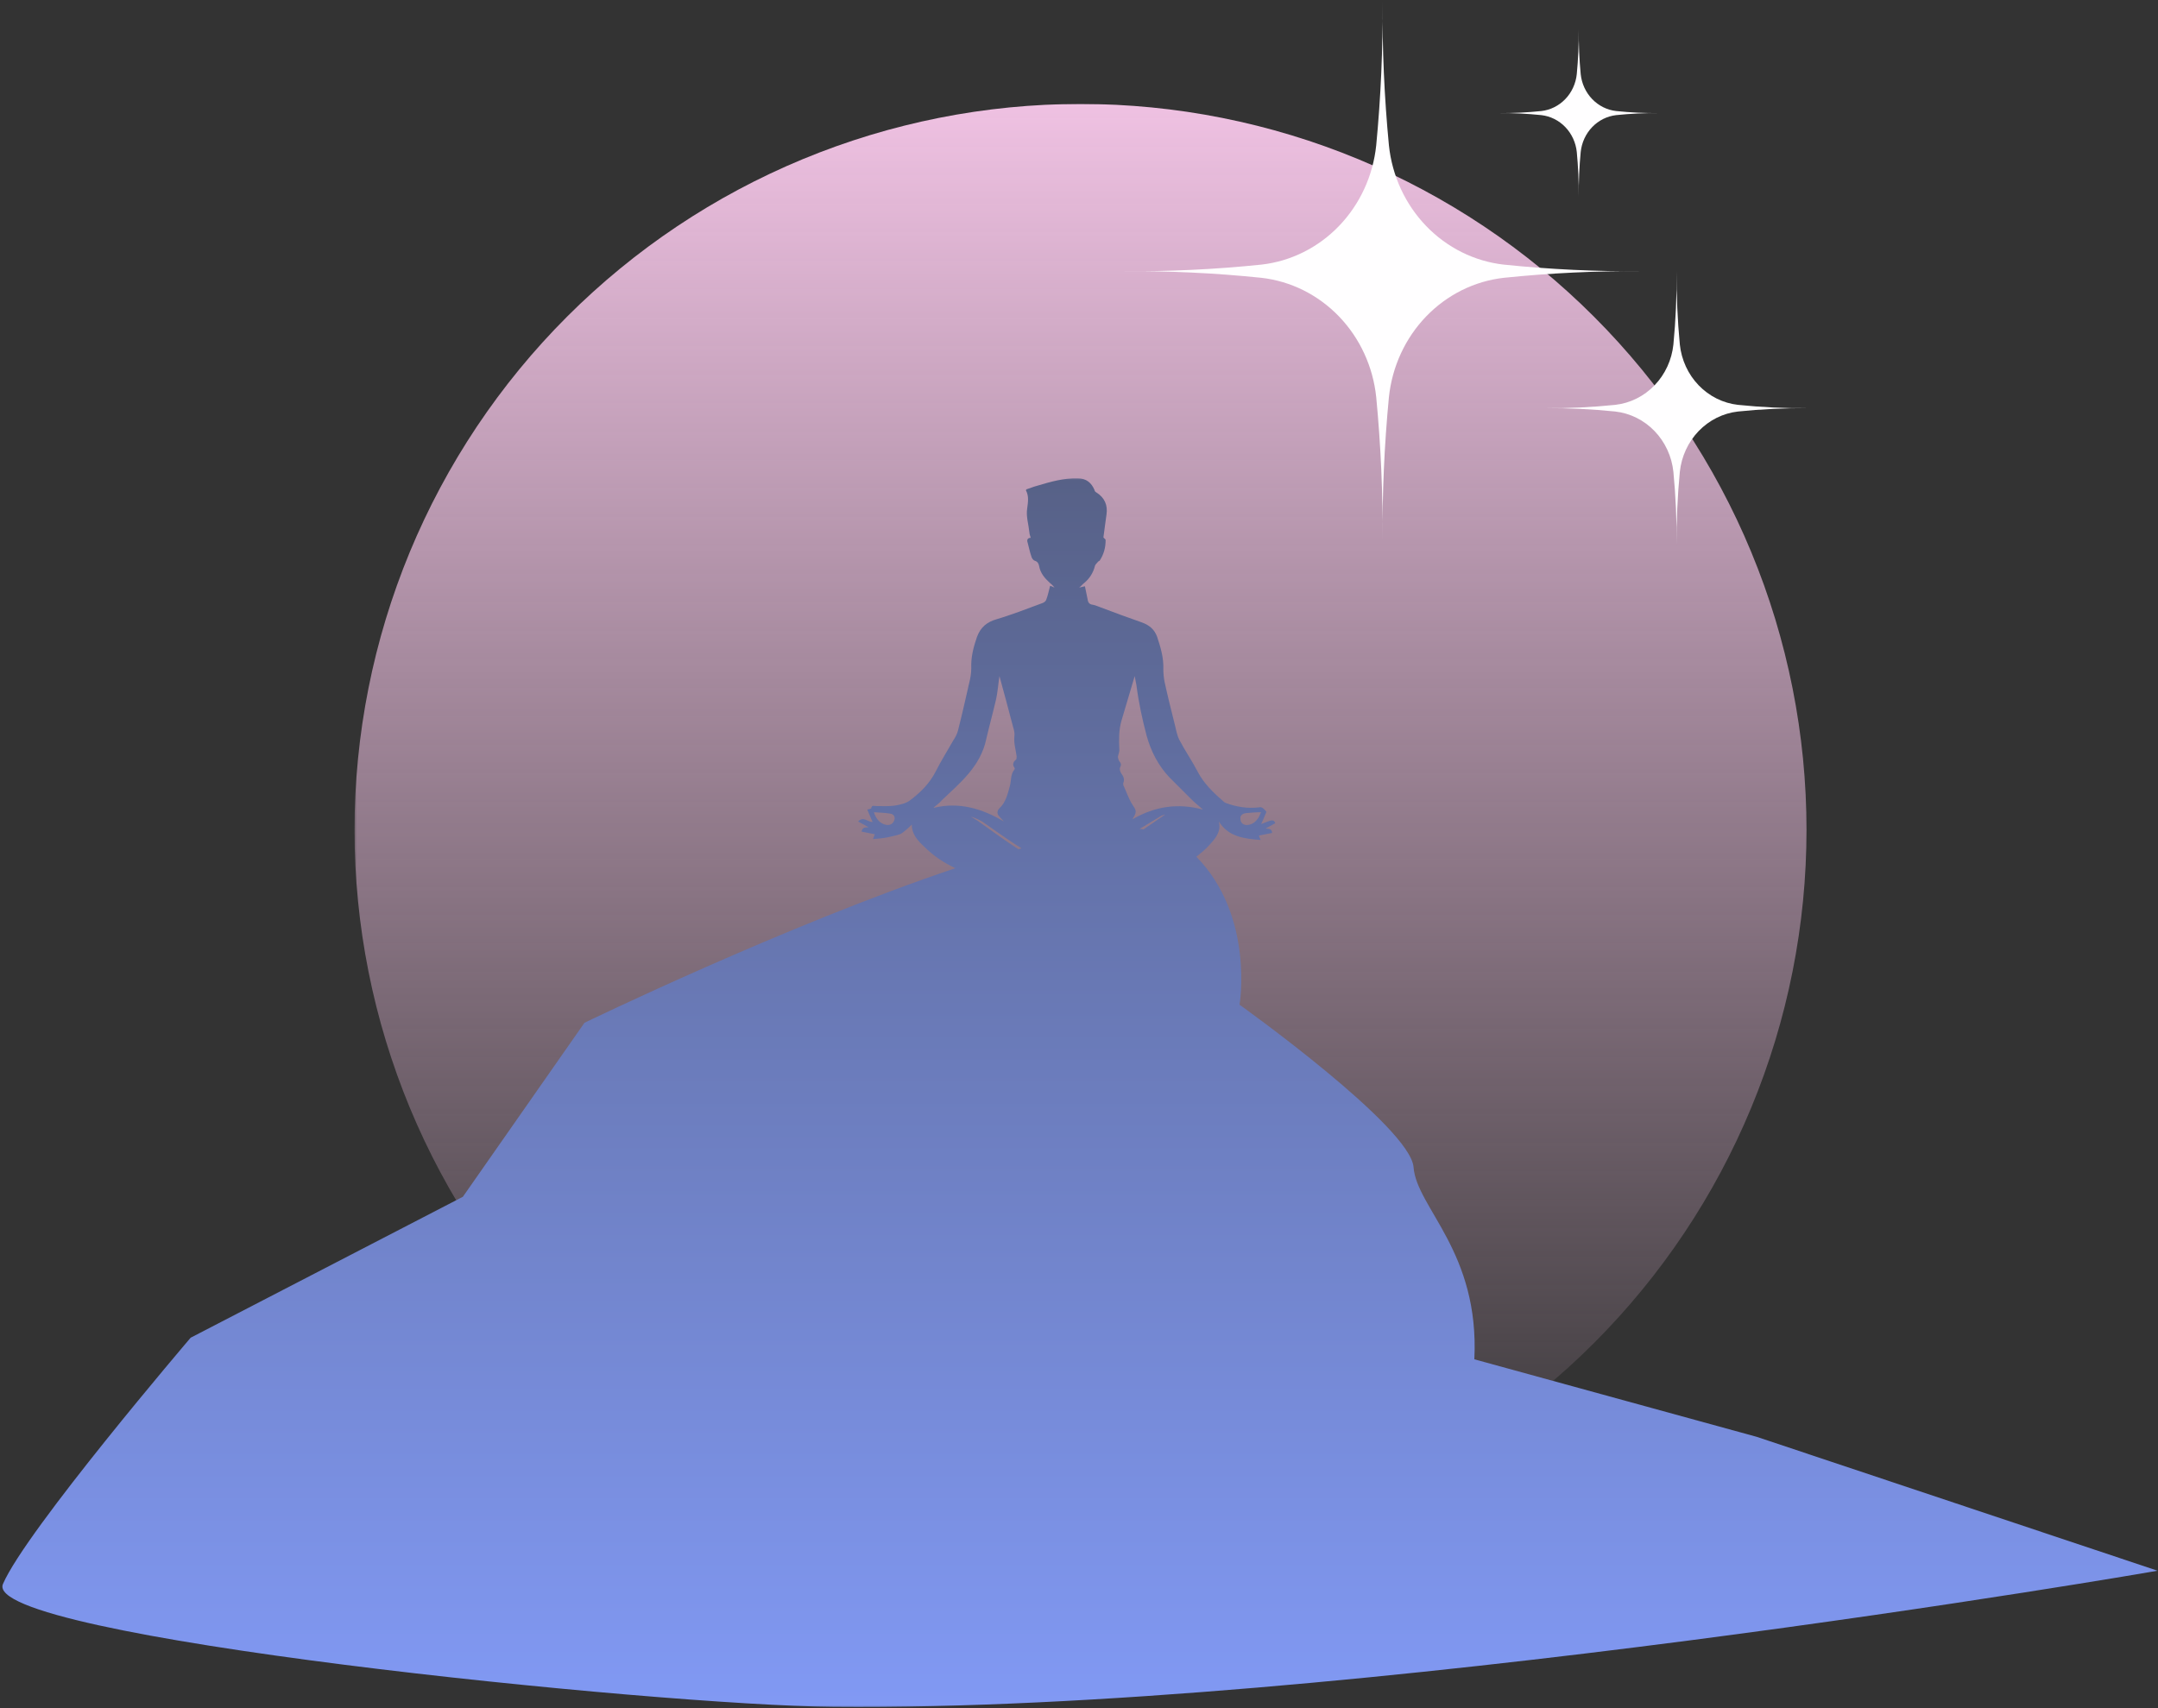
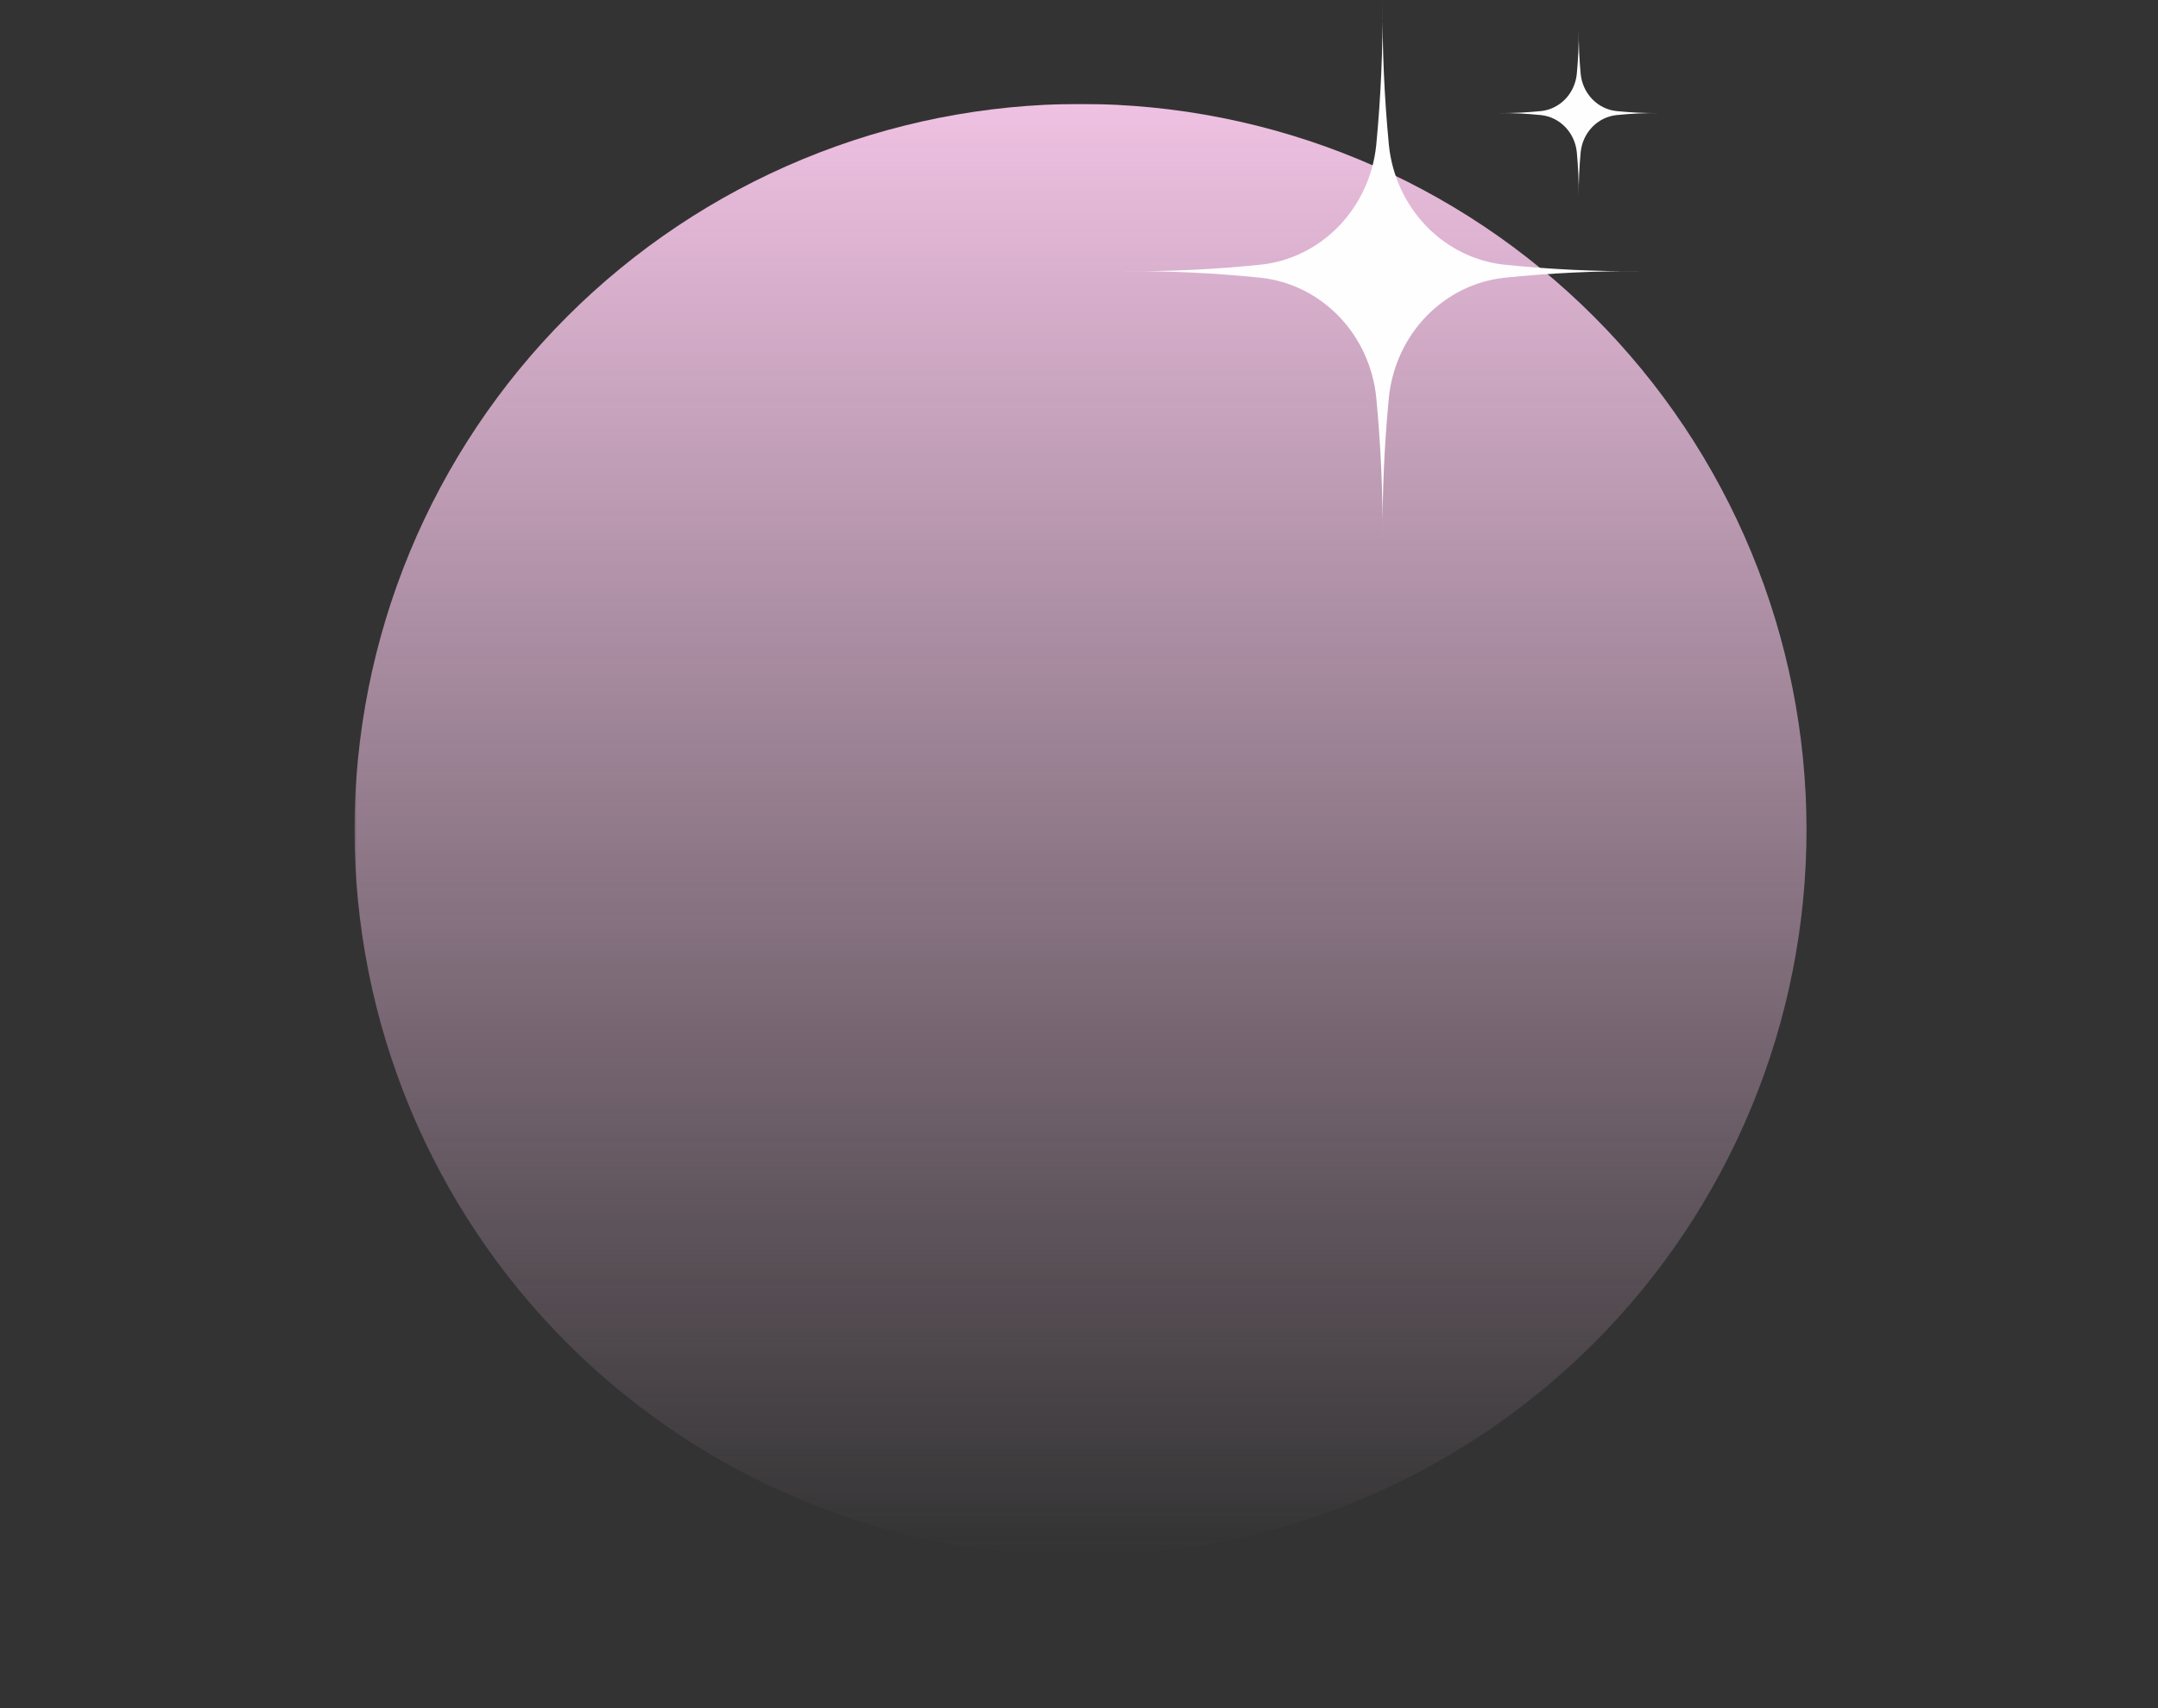
<svg xmlns="http://www.w3.org/2000/svg" width="1104" height="874" viewBox="0 0 1104 874" fill="none">
  <rect x="0" y="0" width="1104" height="874" fill="#333333" stroke="none" />
  <mask id="mask0_673_258" style="mask-type:luminance" maskUnits="userSpaceOnUse" x="181" y="53" width="745" height="744">
    <path d="M181.332 53H925.332V796.359H181.332V53Z" fill="white" />
  </mask>
  <g mask="url(#mask0_673_258)">
    <path d="M924.181 424.604C924.181 430.682 924.035 436.76 923.733 442.833C923.436 448.901 922.988 454.964 922.395 461.01C921.796 467.063 921.056 473.094 920.16 479.104C919.27 485.12 918.233 491.104 917.046 497.068C915.858 503.026 914.53 508.958 913.051 514.854C911.577 520.75 909.952 526.609 908.191 532.422C906.426 538.24 904.52 544.01 902.473 549.734C900.421 555.458 898.238 561.125 895.91 566.745C893.582 572.359 891.124 577.911 888.525 583.406C885.926 588.906 883.191 594.333 880.327 599.693C877.462 605.052 874.467 610.339 871.342 615.552C868.217 620.766 864.967 625.901 861.587 630.958C858.212 636.01 854.712 640.979 851.092 645.859C847.473 650.745 843.733 655.536 839.874 660.234C836.02 664.932 832.051 669.531 827.967 674.036C823.889 678.542 819.697 682.943 815.4 687.24C811.103 691.536 806.702 695.729 802.197 699.813C797.691 703.891 793.092 707.865 788.395 711.719C783.691 715.573 778.905 719.313 774.02 722.932C769.139 726.557 764.171 730.052 759.119 733.432C754.061 736.807 748.931 740.057 743.717 743.182C738.504 746.307 733.212 749.302 727.853 752.172C722.494 755.036 717.066 757.766 711.572 760.365C706.077 762.964 700.52 765.427 694.905 767.755C689.29 770.078 683.619 772.266 677.895 774.313C672.176 776.365 666.405 778.271 660.587 780.031C654.77 781.797 648.915 783.417 643.02 784.896C637.124 786.375 631.191 787.703 625.233 788.891C619.27 790.078 613.285 791.115 607.27 792.005C601.259 792.901 595.228 793.641 589.176 794.24C583.129 794.833 577.066 795.281 570.999 795.578C564.926 795.88 558.853 796.026 552.775 796.026C546.697 796.026 540.619 795.88 534.551 795.578C528.478 795.281 522.421 794.833 516.368 794.24C510.322 793.641 504.29 792.901 498.275 792.005C492.264 791.115 486.275 790.078 480.316 788.891C474.353 787.703 468.426 786.375 462.53 784.896C456.634 783.417 450.775 781.797 444.957 780.031C439.145 778.271 433.374 776.365 427.65 774.313C421.926 772.266 416.259 770.078 410.639 767.755C405.025 765.427 399.473 762.964 393.978 760.365C388.483 757.766 383.051 755.036 377.691 752.172C372.332 749.302 367.046 746.307 361.832 743.182C356.618 740.057 351.483 736.807 346.431 733.432C341.374 730.052 336.41 726.557 331.525 722.932C326.645 719.313 321.853 715.573 317.155 711.719C312.457 707.865 307.853 703.891 303.353 699.813C298.848 695.729 294.447 691.536 290.15 687.24C285.848 682.943 281.66 678.542 277.577 674.036C273.493 669.531 269.525 664.932 265.671 660.234C261.816 655.536 258.077 650.745 254.457 645.859C250.832 640.979 247.337 636.01 243.957 630.958C240.582 625.901 237.332 620.766 234.207 615.552C231.082 610.339 228.087 605.052 225.223 599.693C222.353 594.333 219.624 588.906 217.025 583.406C214.426 577.911 211.962 572.359 209.634 566.745C207.311 561.125 205.124 555.458 203.077 549.734C201.03 544.01 199.124 538.24 197.358 532.422C195.592 526.609 193.973 520.75 192.493 514.854C191.02 508.958 189.686 503.026 188.504 497.068C187.316 491.104 186.275 485.12 185.384 479.104C184.493 473.094 183.749 467.063 183.155 461.01C182.556 454.964 182.108 448.901 181.811 442.833C181.514 436.76 181.363 430.682 181.363 424.604C181.363 418.526 181.514 412.453 181.811 406.38C182.108 400.313 182.556 394.25 183.155 388.198C183.749 382.151 184.493 376.12 185.384 370.109C186.275 364.094 187.316 358.109 188.504 352.146C189.686 346.182 191.02 340.255 192.493 334.359C193.973 328.464 195.592 322.604 197.358 316.786C199.124 310.974 201.03 305.203 203.077 299.479C205.124 293.755 207.311 288.083 209.634 282.469C211.962 276.854 214.426 271.297 217.025 265.802C219.624 260.307 222.353 254.88 225.223 249.521C228.087 244.156 231.082 238.87 234.207 233.656C237.332 228.443 240.582 223.307 243.957 218.255C247.337 213.203 250.832 208.234 254.457 203.349C258.077 198.469 261.816 193.677 265.671 188.979C269.525 184.281 273.493 179.677 277.577 175.177C281.66 170.672 285.848 166.271 290.15 161.974C294.447 157.672 298.848 153.484 303.353 149.401C307.853 145.318 312.457 141.349 317.155 137.495C321.853 133.635 326.645 129.901 331.525 126.276C336.41 122.656 341.374 119.156 346.431 115.781C351.483 112.406 356.618 109.151 361.832 106.026C367.046 102.901 372.332 99.906 377.691 97.042C383.051 94.177 388.483 91.443 393.978 88.844C399.473 86.245 405.025 83.787 410.639 81.458C416.259 79.13 421.926 76.943 427.65 74.896C433.374 72.849 439.145 70.943 444.957 69.177C450.775 67.412 456.634 65.792 462.53 64.318C468.426 62.839 474.353 61.51 480.316 60.323C486.275 59.135 492.264 58.099 498.275 57.203C504.29 56.312 510.322 55.568 516.368 54.974C522.421 54.38 528.478 53.932 534.551 53.63C540.619 53.333 546.697 53.188 552.775 53.188C558.853 53.188 564.926 53.333 570.999 53.63C577.066 53.932 583.129 54.38 589.176 54.974C595.228 55.568 601.259 56.312 607.27 57.203C613.285 58.099 619.27 59.135 625.233 60.323C631.191 61.51 637.124 62.839 643.02 64.318C648.915 65.792 654.77 67.412 660.587 69.177C666.405 70.943 672.176 72.849 677.895 74.896C683.619 76.943 689.29 79.13 694.905 81.458C700.52 83.787 706.077 86.245 711.572 88.844C717.066 91.443 722.494 94.177 727.853 97.042C733.212 99.906 738.504 102.901 743.717 106.026C748.931 109.151 754.061 112.406 759.119 115.781C764.171 119.156 769.139 122.656 774.02 126.276C778.905 129.901 783.691 133.635 788.395 137.495C793.092 141.349 797.691 145.318 802.197 149.401C806.702 153.484 811.103 157.672 815.4 161.974C819.697 166.271 823.889 170.672 827.967 175.177C832.051 179.677 836.02 184.281 839.874 188.979C843.733 193.677 847.473 198.469 851.092 203.349C854.712 208.234 858.212 213.203 861.587 218.255C864.967 223.307 868.217 228.443 871.342 233.656C874.467 238.87 877.462 244.156 880.327 249.521C883.191 254.88 885.926 260.307 888.525 265.802C891.124 271.297 893.582 276.854 895.91 282.469C898.238 288.083 900.421 293.755 902.473 299.479C904.52 305.203 906.426 310.974 908.191 316.786C909.952 322.604 911.577 328.464 913.051 334.359C914.53 340.255 915.858 346.182 917.046 352.146C918.233 358.109 919.27 364.094 920.16 370.109C921.056 376.12 921.796 382.151 922.395 388.198C922.988 394.25 923.436 400.313 923.733 406.38C924.035 412.453 924.181 418.526 924.181 424.604Z" fill="url(#paint0_linear_673_258)" />
  </g>
  <mask id="mask1_673_258" style="mask-type:luminance" maskUnits="userSpaceOnUse" x="0" y="244" width="1104" height="630">
-     <path d="M0 244.359H1103.8V873.693H0V244.359Z" fill="white" />
-   </mask>
+     </mask>
  <g mask="url(#mask1_673_258)">
    <path d="M898.718 735.177L754.255 695.511C756.958 640.516 724.729 617.979 723.156 597.245C721.578 576.511 634.135 514.078 634.135 514.078C634.135 514.078 641.796 468.781 612.046 438.354C614.302 436.552 616.552 434.75 618.583 432.495C619.484 431.594 620.385 430.464 621.286 429.339C623.317 426.636 624.442 423.932 623.541 420.323C628.499 428.214 636.385 429.115 644.953 429.792C644.499 428.891 644.275 428.214 644.046 427.537C646.302 427.083 648.557 426.636 650.812 426.182C650.583 423.703 648.781 424.156 647.432 423.932C649.005 423.026 650.812 422.125 652.385 421.224C651.937 419.422 650.583 419.646 649.234 420.099C648.104 420.547 646.755 421 645.177 421.677C646.302 419.198 647.203 417.167 647.88 415.365C647.203 414.464 646.525 413.787 645.854 413.339C645.4 413.109 644.723 412.886 644.046 413.109C638.187 413.787 632.557 412.886 627.145 410.859C626.697 410.63 626.468 410.63 626.02 410.182C620.838 405.672 615.88 400.943 612.723 394.854C609.791 389.224 606.187 384.037 603.255 378.406C602.13 376.151 601.682 373.448 601.005 370.74C599.203 363.531 597.395 356.318 595.822 349.104C595.369 346.849 595.145 344.599 595.145 342.344C595.369 336.708 593.791 331.302 591.989 325.891C590.635 322.057 587.932 319.807 584.098 318.453C577.114 315.974 570.13 313.495 563.14 310.792C561.791 310.339 560.437 309.662 559.083 309.438C557.281 309.214 556.604 308.313 556.38 306.51C555.932 304.255 555.479 302.224 555.031 299.974C554.124 300.198 553.223 300.422 552.098 300.651C553.223 299.745 553.9 298.844 554.802 298.172C557.505 295.917 559.312 292.984 560.213 289.38C560.437 288.703 561.338 288.026 561.791 287.349C562.015 287.125 562.692 286.901 562.692 286.677C564.718 283.521 565.619 280.141 565.619 276.307C565.619 275.859 564.718 275.406 564.494 274.958C564.942 270.901 565.619 267.068 566.072 263.234C566.749 258.505 565.171 254.672 560.89 251.969C560.437 251.74 559.984 251.292 559.984 250.839C558.411 247.01 555.703 244.755 551.421 244.755C544.208 244.531 537.223 246.557 530.463 248.589C528.661 249.037 526.63 249.938 525.052 250.391C525.052 250.615 524.828 250.839 524.828 250.839C526.406 253.771 525.958 256.698 525.505 260.083C524.828 264.135 526.182 268.193 526.63 272.479C526.63 273.38 527.083 274.281 527.307 275.182C525.505 275.182 525.281 276.531 525.729 277.662C526.406 280.141 526.859 282.62 527.76 285.099C527.984 285.776 528.661 286.677 529.338 286.901C530.916 287.349 531.364 288.479 531.588 289.604C532.265 293.214 534.296 295.693 536.999 298.172C537.9 298.844 538.802 299.745 539.479 300.651C538.802 300.422 538.124 299.974 537.223 299.745C536.546 302.224 536.098 304.703 535.197 306.958C534.968 307.635 534.067 308.313 533.39 308.537C529.338 310.115 525.281 311.469 521.223 313.047C517.39 314.396 513.562 315.75 509.729 316.875C504.994 318.229 501.614 320.932 499.812 325.891C498.01 331.073 496.656 336.26 496.885 341.891C496.885 344.599 496.432 347.078 495.755 349.781C493.953 357.667 492.15 365.781 490.119 373.672C489.671 375.698 488.546 377.5 487.416 379.307C484.489 384.49 481.333 389.448 478.63 394.854C475.473 400.943 470.963 405.448 465.557 409.505C463.531 411.083 460.374 411.761 457.666 412.208C454.515 412.662 451.359 412.438 448.203 412.438C447.302 412.438 445.947 411.761 445.723 413.563C445.723 413.787 444.598 414.016 443.697 414.24C444.598 416.495 445.499 418.521 446.4 420.547C443.921 420.776 441.895 417.396 438.963 420.323C440.989 421.453 442.796 422.354 444.369 423.255C442.796 423.479 441.218 423.026 440.765 425.505C443.02 425.958 445.275 426.412 447.525 426.859C447.302 427.537 447.078 428.214 446.624 429.339C449.328 429.115 451.807 428.891 454.062 428.438C456.093 427.984 458.343 427.537 460.374 426.859C461.499 426.412 462.4 425.505 463.302 424.833C464.432 423.932 465.333 423.026 466.458 421.901C466.458 426.859 469.39 430.016 472.77 433.172C477.499 437.901 482.911 441.511 488.77 444.214C402.229 473.287 299.01 523.323 299.01 523.323L236.807 612.344L97.531 684.464C97.531 684.464 13.239 783.182 1.52 810.453C-10.198 837.495 336.869 872.656 426.343 873.333C689.124 875.813 1103.8 803.688 1103.8 803.688L898.718 735.177ZM637.515 416.042C639.994 415.818 642.473 415.589 645.177 415.589C644.499 416.719 644.275 417.844 643.598 418.745C642.244 420.547 640.666 421.901 638.187 422.125C636.161 422.354 634.583 421 634.583 418.974C634.359 417.396 635.484 416.266 637.515 416.042ZM457.218 420.323C456.317 422.125 454.286 422.578 452.036 421.677C449.328 420.547 447.979 418.297 447.078 415.589C449.781 415.818 452.484 415.818 455.187 416.266C457.442 416.495 458.343 418.297 457.218 420.323ZM582.973 424.156C586.578 421.901 590.187 419.875 593.791 417.62C594.468 417.167 595.145 417.167 595.817 416.719C595.817 416.719 595.817 416.719 595.817 416.943C592.213 419.422 588.609 421.901 584.999 424.38C584.328 424.156 583.65 424.156 582.973 424.156ZM572.609 383.136C572.38 378.177 572.38 373.448 573.734 368.714C575.989 361.052 578.239 353.615 580.494 345.948C580.718 347.526 581.171 349.104 581.395 350.682C582.525 359.474 584.328 367.813 586.578 376.375C588.833 384.49 592.437 391.474 598.072 397.563C601.906 401.391 605.734 405.224 609.567 409.057C611.369 410.859 613.4 412.438 615.427 414.24C602.807 410.859 591.088 412.438 579.369 419.198C579.817 418.297 580.046 417.844 580.27 417.62C581.619 414.917 580.947 414.24 579.369 411.761C577.338 408.604 576.213 405 574.635 401.62C574.635 401.391 574.635 400.943 574.635 400.714C575.536 398.688 574.635 397.109 573.51 395.531C573.057 394.854 572.609 393.281 573.057 392.604C573.734 391.25 573.51 390.573 572.609 389.448C572.156 388.771 571.932 387.87 571.932 386.969C572.156 385.844 572.833 384.49 572.609 383.136ZM477.729 413.339C477.729 413.109 477.729 413.109 477.729 413.109C479.078 411.984 480.656 410.859 481.781 409.505C491.249 400.49 501.614 392.151 504.546 378.177C506.124 371.417 507.927 364.88 509.505 358.12C510.406 354.287 510.63 350.229 511.307 345.948C513.562 354.287 515.812 362.401 517.843 370.292C518.291 372.318 519.192 374.12 518.968 376.599C518.52 379.979 519.645 383.589 520.093 386.969C520.093 387.646 520.093 388.547 519.645 388.771C518.291 389.896 517.843 391.25 518.968 392.828C519.192 393.052 519.192 393.505 518.968 393.729C516.942 396.208 517.39 399.141 516.713 401.844C515.588 405.901 514.687 410.406 511.307 413.563C509.953 414.917 509.953 416.495 511.307 417.844C511.984 418.521 512.661 419.422 513.562 420.323C502.515 413.787 490.796 410.182 477.729 413.339ZM500.036 419.875C498.911 419.198 497.786 418.521 496.656 417.844C498.911 418.521 500.937 419.422 502.744 420.547C508.604 424.604 514.234 428.662 520.093 432.495C520.999 432.943 521.9 433.62 522.572 434.073C522.124 434.297 521.447 434.297 520.999 434.521C514.01 430.016 507.025 424.833 500.036 419.875Z" fill="url(#paint1_linear_673_258)" />
  </g>
  <mask id="mask2_673_258" style="mask-type:luminance" maskUnits="userSpaceOnUse" x="574" y="0" width="267" height="278">
    <path d="M574 0H840.931V277.579H574V0Z" fill="white" />
  </mask>
  <g mask="url(#mask2_673_258)">
    <path d="M710.551 74.383C710.653 75.349 710.774 76.311 710.915 77.271C711.055 78.231 711.216 79.188 711.394 80.141C711.573 81.096 711.773 82.043 711.992 82.989C712.209 83.932 712.446 84.872 712.704 85.807C712.961 86.739 713.235 87.668 713.529 88.59C713.824 89.513 714.136 90.427 714.469 91.335C714.8 92.244 715.149 93.143 715.518 94.037C715.886 94.929 716.273 95.813 716.677 96.69C717.081 97.565 717.503 98.431 717.941 99.29C718.381 100.147 718.838 100.994 719.312 101.832C719.786 102.669 720.277 103.496 720.785 104.312C721.292 105.126 721.816 105.931 722.355 106.723C722.897 107.516 723.452 108.297 724.024 109.065C724.597 109.833 725.185 110.588 725.786 111.33C726.39 112.074 727.008 112.801 727.64 113.517C728.272 114.233 728.919 114.933 729.581 115.621C730.242 116.307 730.916 116.979 731.604 117.636C732.293 118.293 732.994 118.935 733.709 119.562C734.424 120.187 735.151 120.798 735.89 121.392C736.629 121.988 737.38 122.565 738.144 123.126C738.906 123.688 739.681 124.232 740.466 124.76C741.249 125.287 742.045 125.796 742.852 126.29C743.657 126.782 744.472 127.256 745.299 127.713C746.123 128.17 746.956 128.608 747.8 129.027C748.643 129.447 749.494 129.848 750.354 130.231C751.214 130.614 752.079 130.977 752.954 131.321C753.828 131.667 754.709 131.991 755.596 132.296C756.483 132.603 757.377 132.888 758.276 133.155C759.175 133.421 760.078 133.669 760.988 133.895C761.896 134.122 762.809 134.328 763.728 134.515C764.645 134.701 765.566 134.868 766.49 135.014C767.414 135.16 768.342 135.286 769.27 135.392C792.989 137.847 816.764 138.974 840.6 138.77C816.764 138.567 792.989 139.694 769.271 142.149C768.342 142.254 767.414 142.38 766.49 142.526C765.566 142.673 764.645 142.839 763.728 143.026C762.809 143.211 761.898 143.418 760.988 143.646C760.08 143.872 759.175 144.12 758.276 144.386C757.377 144.653 756.483 144.937 755.596 145.243C754.709 145.55 753.828 145.874 752.954 146.22C752.079 146.564 751.214 146.927 750.354 147.31C749.494 147.693 748.643 148.092 747.8 148.512C746.958 148.932 746.123 149.371 745.299 149.828C744.472 150.285 743.657 150.759 742.852 151.251C742.045 151.743 741.251 152.254 740.466 152.781C739.681 153.308 738.906 153.852 738.144 154.415C737.38 154.975 736.629 155.553 735.89 156.149C735.151 156.743 734.424 157.353 733.709 157.979C732.994 158.606 732.293 159.248 731.606 159.905C730.916 160.562 730.242 161.233 729.581 161.92C728.92 162.608 728.272 163.308 727.64 164.024C727.008 164.738 726.39 165.467 725.786 166.211C725.185 166.953 724.597 167.708 724.025 168.475C723.452 169.243 722.897 170.024 722.357 170.818C721.816 171.61 721.292 172.415 720.785 173.229C720.277 174.045 719.786 174.872 719.312 175.708C718.838 176.547 718.381 177.394 717.943 178.251C717.503 179.107 717.081 179.975 716.677 180.85C716.273 181.726 715.886 182.61 715.518 183.504C715.149 184.396 714.8 185.297 714.469 186.205C714.138 187.114 713.824 188.028 713.53 188.951C713.235 189.873 712.961 190.8 712.704 191.734C712.448 192.669 712.209 193.608 711.992 194.552C711.773 195.496 711.573 196.445 711.395 197.398C711.216 198.353 711.055 199.309 710.915 200.27C710.774 201.23 710.653 202.192 710.551 203.158C708.188 227.801 707.104 252.504 707.3 277.269C707.496 252.504 706.411 227.801 704.047 203.158C703.945 202.192 703.824 201.23 703.683 200.27C703.543 199.309 703.384 198.353 703.204 197.398C703.025 196.445 702.825 195.496 702.608 194.552C702.389 193.607 702.152 192.669 701.896 191.734C701.639 190.8 701.363 189.873 701.07 188.949C700.776 188.028 700.462 187.114 700.131 186.205C699.8 185.297 699.449 184.396 699.081 183.504C698.714 182.61 698.327 181.726 697.923 180.85C697.519 179.975 697.097 179.107 696.657 178.251C696.217 177.392 695.761 176.547 695.288 175.708C694.814 174.872 694.323 174.045 693.815 173.229C693.308 172.413 692.784 171.61 692.243 170.816C691.703 170.024 691.146 169.243 690.574 168.475C690.003 167.708 689.415 166.951 688.812 166.209C688.21 165.467 687.592 164.738 686.96 164.024C686.328 163.308 685.679 162.606 685.019 161.92C684.358 161.233 683.683 160.56 682.994 159.903C682.307 159.246 681.605 158.604 680.89 157.979C680.176 157.351 679.449 156.741 678.71 156.147C677.969 155.553 677.22 154.974 676.456 154.413C675.694 153.852 674.919 153.306 674.134 152.779C673.349 152.252 672.554 151.743 671.748 151.251C670.943 150.759 670.127 150.283 669.301 149.826C668.477 149.371 667.642 148.932 666.799 148.512C665.957 148.092 665.106 147.691 664.246 147.308C663.386 146.925 662.521 146.562 661.646 146.218C660.772 145.874 659.891 145.548 659.004 145.243C658.117 144.936 657.223 144.651 656.324 144.384C655.425 144.118 654.52 143.87 653.612 143.644C652.702 143.417 651.79 143.211 650.872 143.024C649.955 142.837 649.034 142.671 648.11 142.525C647.186 142.378 646.258 142.253 645.329 142.147C621.611 139.692 597.834 138.565 574 138.768C597.836 138.972 621.611 137.845 645.329 135.39C646.258 135.284 647.186 135.158 648.11 135.012C649.034 134.866 649.955 134.7 650.872 134.513C651.789 134.328 652.702 134.12 653.612 133.893C654.52 133.667 655.425 133.419 656.324 133.153C657.223 132.886 658.115 132.601 659.004 132.296C659.891 131.989 660.772 131.665 661.645 131.321C662.519 130.975 663.386 130.612 664.246 130.229C665.104 129.846 665.955 129.447 666.799 129.027C667.642 128.606 668.475 128.168 669.301 127.711C670.126 127.254 670.941 126.78 671.748 126.288C672.553 125.796 673.349 125.285 674.134 124.758C674.919 124.23 675.692 123.686 676.456 123.126C677.218 122.563 677.969 121.986 678.708 121.392C679.449 120.796 680.176 120.186 680.89 119.56C681.604 118.933 682.305 118.293 682.994 117.634C683.683 116.977 684.356 116.306 685.019 115.619C685.679 114.933 686.326 114.231 686.958 113.515C687.592 112.801 688.208 112.072 688.812 111.33C689.415 110.588 690.001 109.831 690.574 109.063C691.146 108.295 691.702 107.515 692.243 106.723C692.782 105.931 693.308 105.126 693.815 104.31C694.323 103.494 694.812 102.669 695.286 101.83C695.761 100.994 696.217 100.147 696.657 99.288C697.097 98.431 697.517 97.565 697.921 96.688C698.326 95.813 698.712 94.929 699.081 94.037C699.449 93.143 699.798 92.242 700.129 91.335C700.462 90.427 700.774 89.511 701.07 88.59C701.363 87.668 701.638 86.739 701.896 85.807C702.152 84.872 702.389 83.932 702.606 82.989C702.825 82.043 703.025 81.094 703.204 80.141C703.383 79.188 703.543 78.231 703.683 77.271C703.824 76.311 703.945 75.349 704.047 74.383C706.411 49.74 707.496 25.036 707.3 0.271C707.104 25.036 708.188 49.74 710.551 74.383Z" fill="#FFFEFF" />
  </g>
  <mask id="mask3_673_258" style="mask-type:luminance" maskUnits="userSpaceOnUse" x="789" y="138" width="137" height="141">
    <path d="M789.879 138.314H925.114V278.999H789.879V138.314Z" fill="white" />
  </mask>
  <g mask="url(#mask3_673_258)">
-     <path d="M859.374 176.272C859.478 177.249 859.62 178.22 859.802 179.186C859.983 180.15 860.204 181.107 860.464 182.052C860.724 182.998 861.022 183.93 861.358 184.85C861.693 185.77 862.065 186.673 862.475 187.561C862.884 188.447 863.329 189.315 863.808 190.162C864.289 191.01 864.802 191.835 865.348 192.638C865.897 193.439 866.476 194.216 867.085 194.969C867.695 195.721 868.336 196.444 869.004 197.14C869.674 197.836 870.37 198.5 871.095 199.134C871.818 199.767 872.565 200.369 873.338 200.939C874.111 201.507 874.905 202.04 875.721 202.539C876.536 203.037 877.371 203.499 878.224 203.923C879.079 204.349 879.948 204.735 880.833 205.085C881.718 205.433 882.615 205.744 883.525 206.012C884.437 206.282 885.356 206.512 886.285 206.7C887.213 206.891 888.148 207.037 889.09 207.145C901.091 208.386 913.123 208.956 925.185 208.854C913.123 208.752 901.091 209.321 889.09 210.562C888.148 210.669 887.213 210.817 886.285 211.006C885.356 211.195 884.437 211.424 883.525 211.695C882.615 211.965 881.718 212.274 880.833 212.623C879.948 212.971 879.079 213.358 878.224 213.784C877.371 214.209 876.536 214.672 875.721 215.169C874.905 215.667 874.111 216.202 873.338 216.77C872.565 217.338 871.818 217.939 871.095 218.574C870.37 219.209 869.674 219.873 869.004 220.569C868.336 221.264 867.695 221.988 867.085 222.739C866.476 223.49 865.897 224.267 865.348 225.071C864.802 225.874 864.289 226.699 863.808 227.546C863.329 228.394 862.884 229.262 862.475 230.148C862.065 231.034 861.693 231.937 861.358 232.857C861.022 233.776 860.724 234.711 860.464 235.656C860.204 236.602 859.983 237.557 859.802 238.522C859.62 239.486 859.478 240.458 859.374 241.437C858.18 253.906 857.631 266.409 857.729 278.941C857.829 266.409 857.28 253.906 856.084 241.437C855.981 240.458 855.838 239.486 855.656 238.522C855.475 237.557 855.254 236.602 854.994 235.656C854.734 234.709 854.437 233.776 854.102 232.857C853.765 231.937 853.393 231.034 852.984 230.148C852.574 229.262 852.131 228.394 851.65 227.546C851.169 226.699 850.656 225.874 850.11 225.071C849.563 224.267 848.984 223.49 848.374 222.739C847.763 221.988 847.124 221.264 846.454 220.569C845.785 219.873 845.088 219.209 844.364 218.574C843.641 217.939 842.893 217.338 842.12 216.77C841.347 216.202 840.553 215.667 839.738 215.169C838.922 214.67 838.087 214.209 837.234 213.784C836.379 213.358 835.51 212.971 834.625 212.623C833.74 212.274 832.843 211.965 831.933 211.695C831.021 211.424 830.103 211.195 829.173 211.006C828.245 210.817 827.309 210.669 826.369 210.562C814.367 209.321 802.335 208.752 790.273 208.854C802.335 208.956 814.367 208.386 826.369 207.145C827.309 207.037 828.245 206.891 829.173 206.7C830.103 206.512 831.021 206.282 831.933 206.014C832.843 205.744 833.74 205.435 834.625 205.085C835.51 204.737 836.379 204.349 837.234 203.925C838.087 203.499 838.922 203.037 839.738 202.539C840.553 202.04 841.347 201.507 842.12 200.939C842.893 200.371 843.641 199.769 844.364 199.134C845.088 198.5 845.785 197.836 846.454 197.14C847.124 196.444 847.763 195.721 848.374 194.969C848.984 194.216 849.563 193.439 850.11 192.638C850.656 191.835 851.169 191.01 851.65 190.162C852.131 189.315 852.574 188.447 852.984 187.561C853.393 186.673 853.765 185.77 854.102 184.85C854.437 183.93 854.734 182.998 854.994 182.052C855.254 181.107 855.475 180.15 855.656 179.186C855.838 178.22 855.981 177.249 856.084 176.272C857.282 163.801 857.834 151.3 857.738 138.768C857.637 151.3 858.181 163.801 859.374 176.272Z" fill="#FFFEFF" />
-   </g>
+     </g>
  <path d="M808.667 37.966C808.729 38.563 808.816 39.156 808.927 39.746C809.039 40.334 809.172 40.917 809.331 41.496C809.489 42.074 809.673 42.642 809.878 43.204C810.082 43.765 810.308 44.316 810.56 44.858C810.809 45.4 811.079 45.93 811.373 46.446C811.667 46.964 811.98 47.469 812.313 47.958C812.648 48.448 813.001 48.923 813.375 49.382C813.747 49.841 814.137 50.282 814.546 50.707C814.954 51.131 815.38 51.538 815.821 51.925C816.263 52.311 816.72 52.679 817.192 53.026C817.662 53.373 818.149 53.699 818.647 54.002C819.144 54.308 819.655 54.589 820.175 54.85C820.697 55.109 821.227 55.346 821.767 55.559C822.308 55.771 822.857 55.96 823.412 56.125C823.968 56.289 824.529 56.43 825.097 56.545C825.663 56.66 826.234 56.75 826.81 56.815C834.137 57.574 841.484 57.922 848.848 57.859C841.484 57.797 834.137 58.145 826.81 58.902C826.234 58.967 825.663 59.058 825.097 59.174C824.529 59.289 823.968 59.429 823.412 59.594C822.857 59.759 822.308 59.948 821.767 60.16C821.227 60.373 820.697 60.61 820.175 60.869C819.653 61.128 819.144 61.411 818.645 61.715C818.149 62.02 817.662 62.346 817.191 62.694C816.72 63.039 816.263 63.408 815.821 63.794C815.38 64.181 814.954 64.588 814.546 65.012C814.137 65.438 813.747 65.878 813.375 66.337C813.001 66.796 812.648 67.271 812.313 67.762C811.98 68.252 811.667 68.755 811.373 69.273C811.079 69.79 810.809 70.321 810.56 70.861C810.308 71.403 810.082 71.954 809.878 72.515C809.671 73.078 809.489 73.647 809.331 74.225C809.172 74.802 809.039 75.385 808.927 75.975C808.816 76.564 808.729 77.157 808.667 77.753C807.937 85.367 807.602 93 807.662 100.651C807.723 93 807.386 85.367 806.656 77.753C806.594 77.157 806.507 76.564 806.396 75.975C806.284 75.385 806.151 74.802 805.992 74.225C805.834 73.647 805.652 73.078 805.446 72.515C805.241 71.954 805.015 71.403 804.764 70.861C804.514 70.321 804.244 69.79 803.95 69.273C803.656 68.755 803.343 68.252 803.01 67.762C802.675 67.271 802.322 66.796 801.95 66.337C801.576 65.878 801.186 65.438 800.777 65.012C800.369 64.588 799.943 64.181 799.502 63.794C799.06 63.408 798.603 63.039 798.131 62.694C797.661 62.346 797.174 62.02 796.678 61.715C796.179 61.411 795.67 61.128 795.148 60.869C794.626 60.61 794.096 60.373 793.556 60.16C793.015 59.948 792.467 59.759 791.911 59.594C791.355 59.429 790.794 59.289 790.226 59.174C789.66 59.058 789.089 58.967 788.513 58.902C781.186 58.145 773.839 57.797 766.475 57.859C773.839 57.922 781.186 57.574 788.513 56.815C789.089 56.75 789.658 56.66 790.226 56.545C790.793 56.428 791.355 56.289 791.911 56.123C792.467 55.958 793.013 55.77 793.554 55.557C794.094 55.344 794.625 55.107 795.146 54.848C795.666 54.589 796.176 54.306 796.674 54.002C797.173 53.697 797.657 53.372 798.129 53.024C798.601 52.678 799.057 52.309 799.498 51.923C799.94 51.536 800.365 51.129 800.773 50.705C801.181 50.28 801.573 49.839 801.945 49.38C802.317 48.922 802.671 48.446 803.004 47.956C803.339 47.467 803.652 46.962 803.944 46.446C804.238 45.928 804.509 45.398 804.758 44.856C805.007 44.316 805.235 43.765 805.44 43.202C805.645 42.642 805.827 42.072 805.985 41.494C806.144 40.917 806.279 40.334 806.389 39.746C806.501 39.156 806.587 38.563 806.649 37.966C807.383 30.35 807.721 22.715 807.662 15.06C807.602 22.713 807.937 30.35 808.667 37.966Z" fill="#FFFEFF" />
  <defs>
    <linearGradient id="paint0_linear_673_258" x1="552.772" y1="53.188" x2="552.772" y2="796.026" gradientUnits="userSpaceOnUse">
      <stop stop-color="#EFC1E2" />
      <stop offset="1" stop-color="#EFC1E2" stop-opacity="0" />
    </linearGradient>
    <linearGradient id="paint1_linear_673_258" x1="552.516" y1="244.738" x2="552.516" y2="873.396" gradientUnits="userSpaceOnUse">
      <stop stop-color="#576187" />
      <stop offset="1" stop-color="#8199F4" />
    </linearGradient>
  </defs>
</svg>